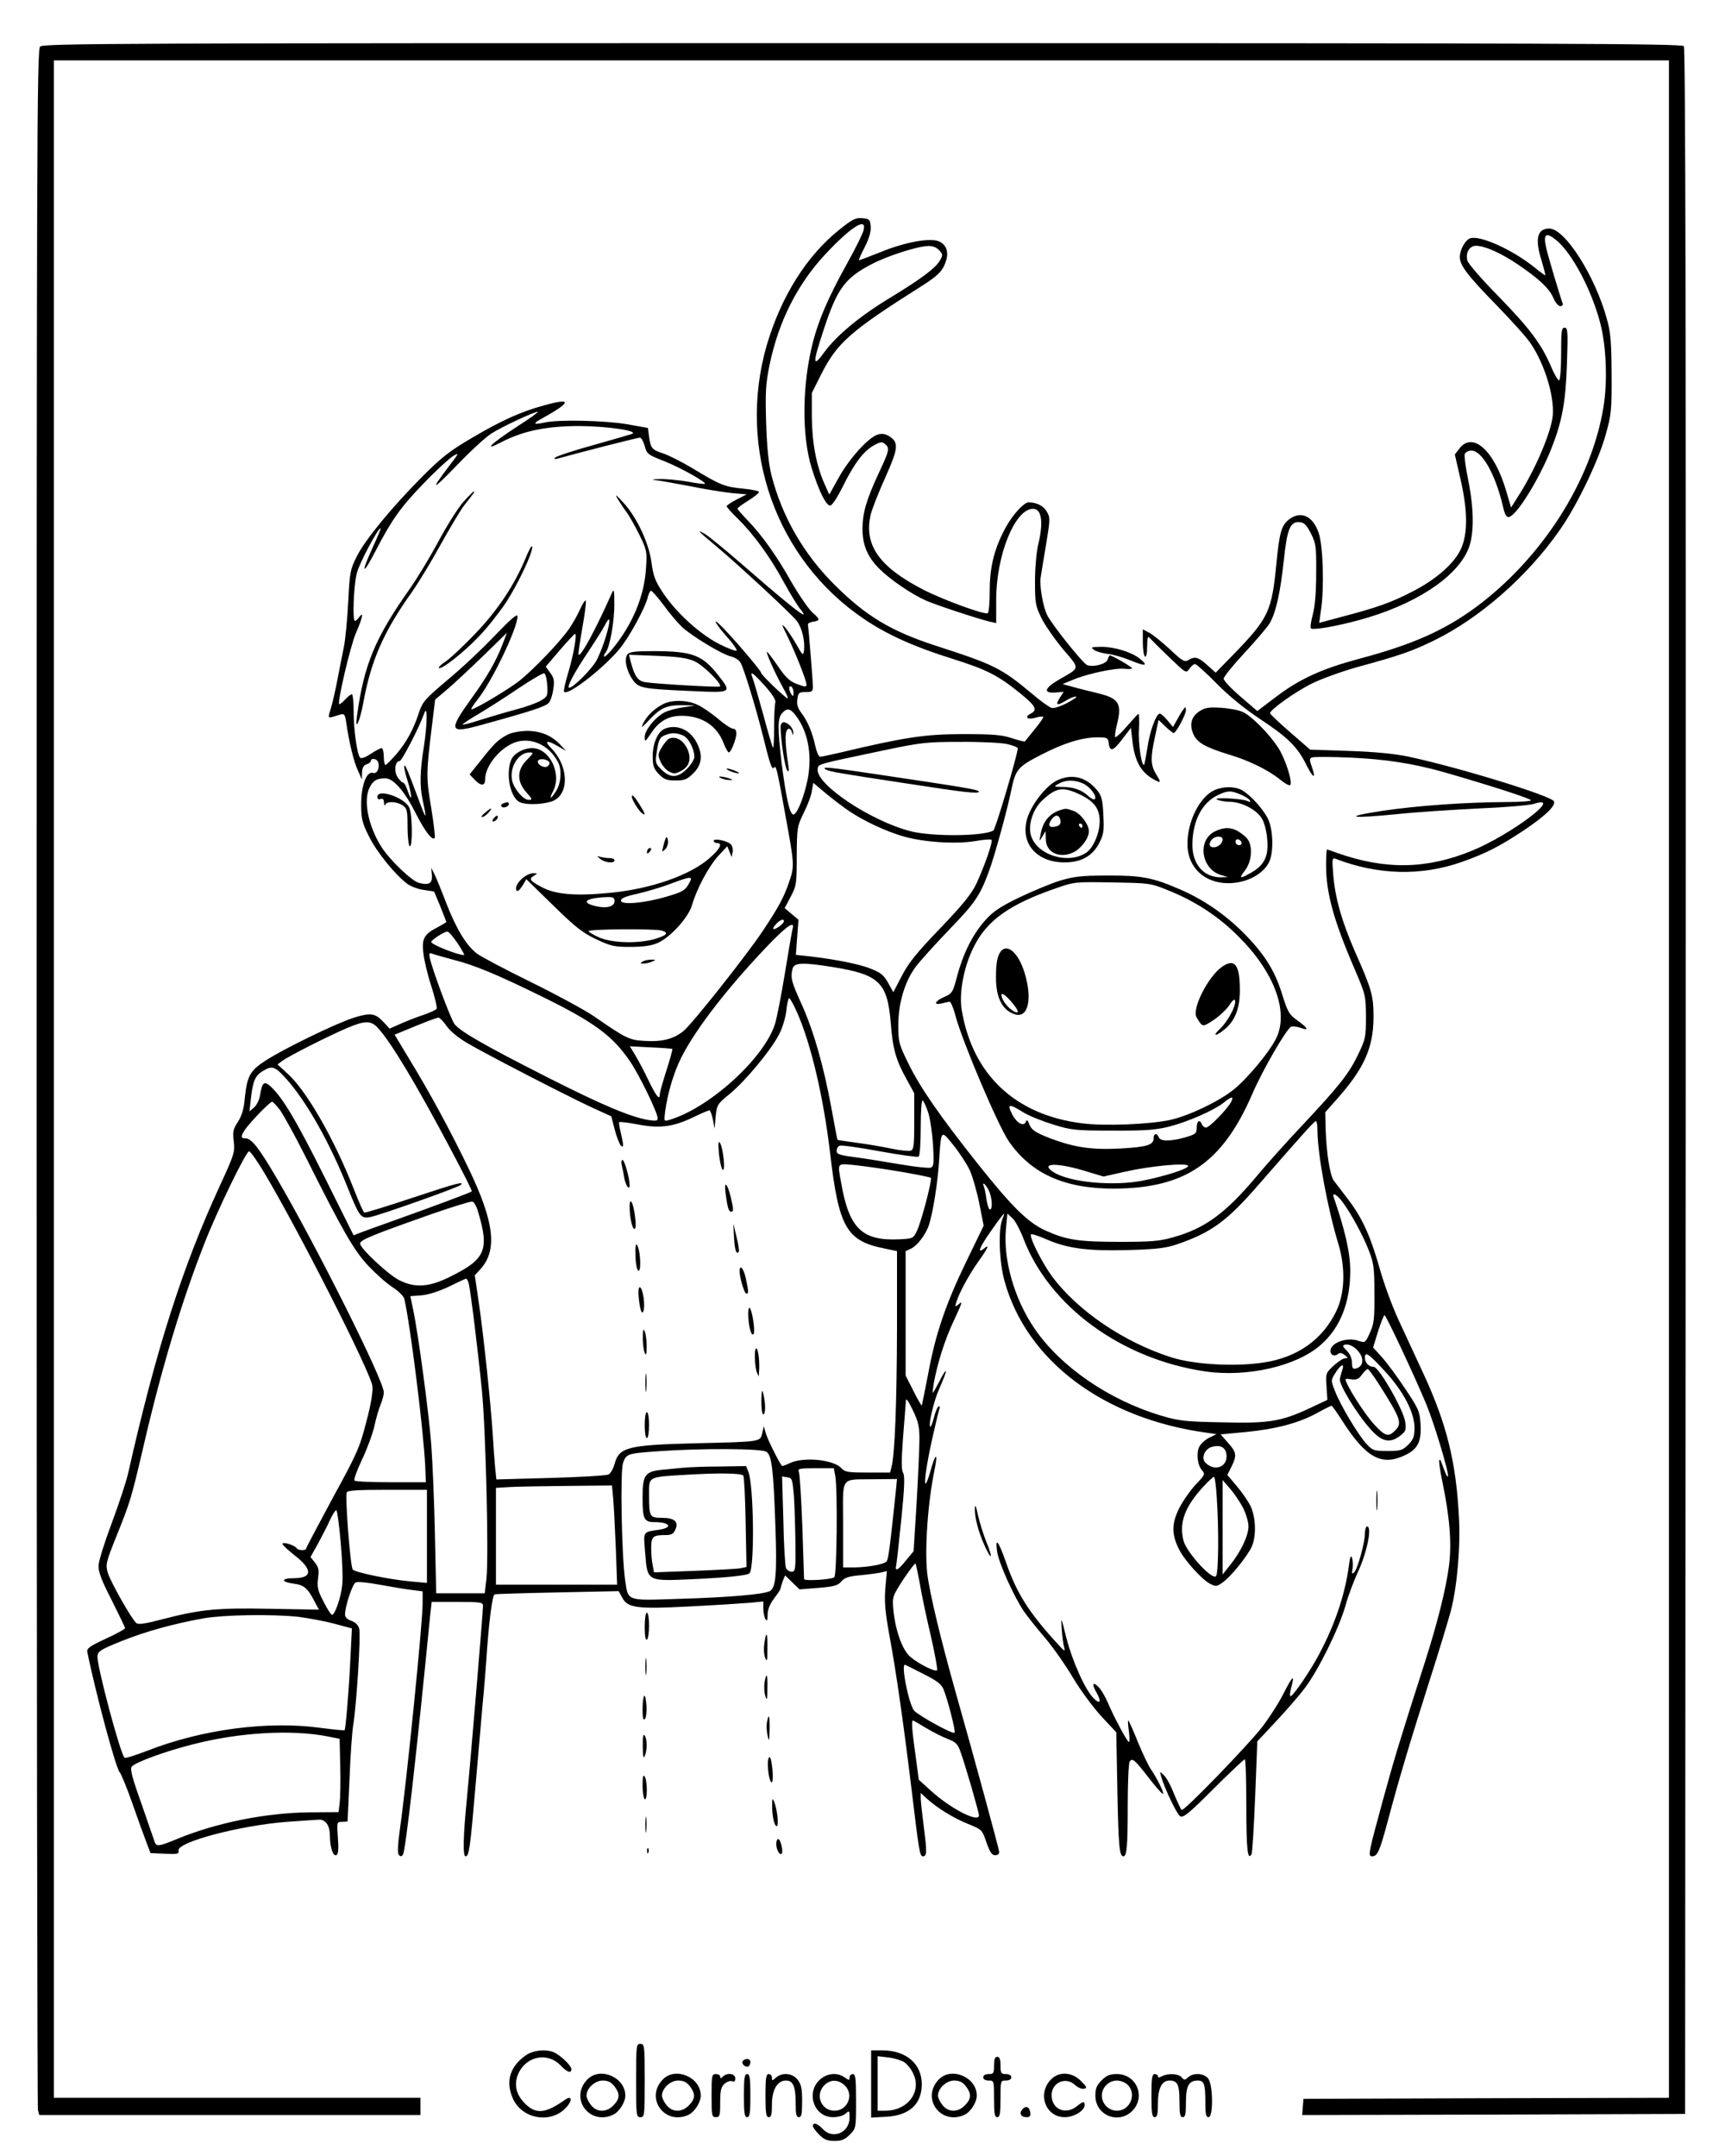
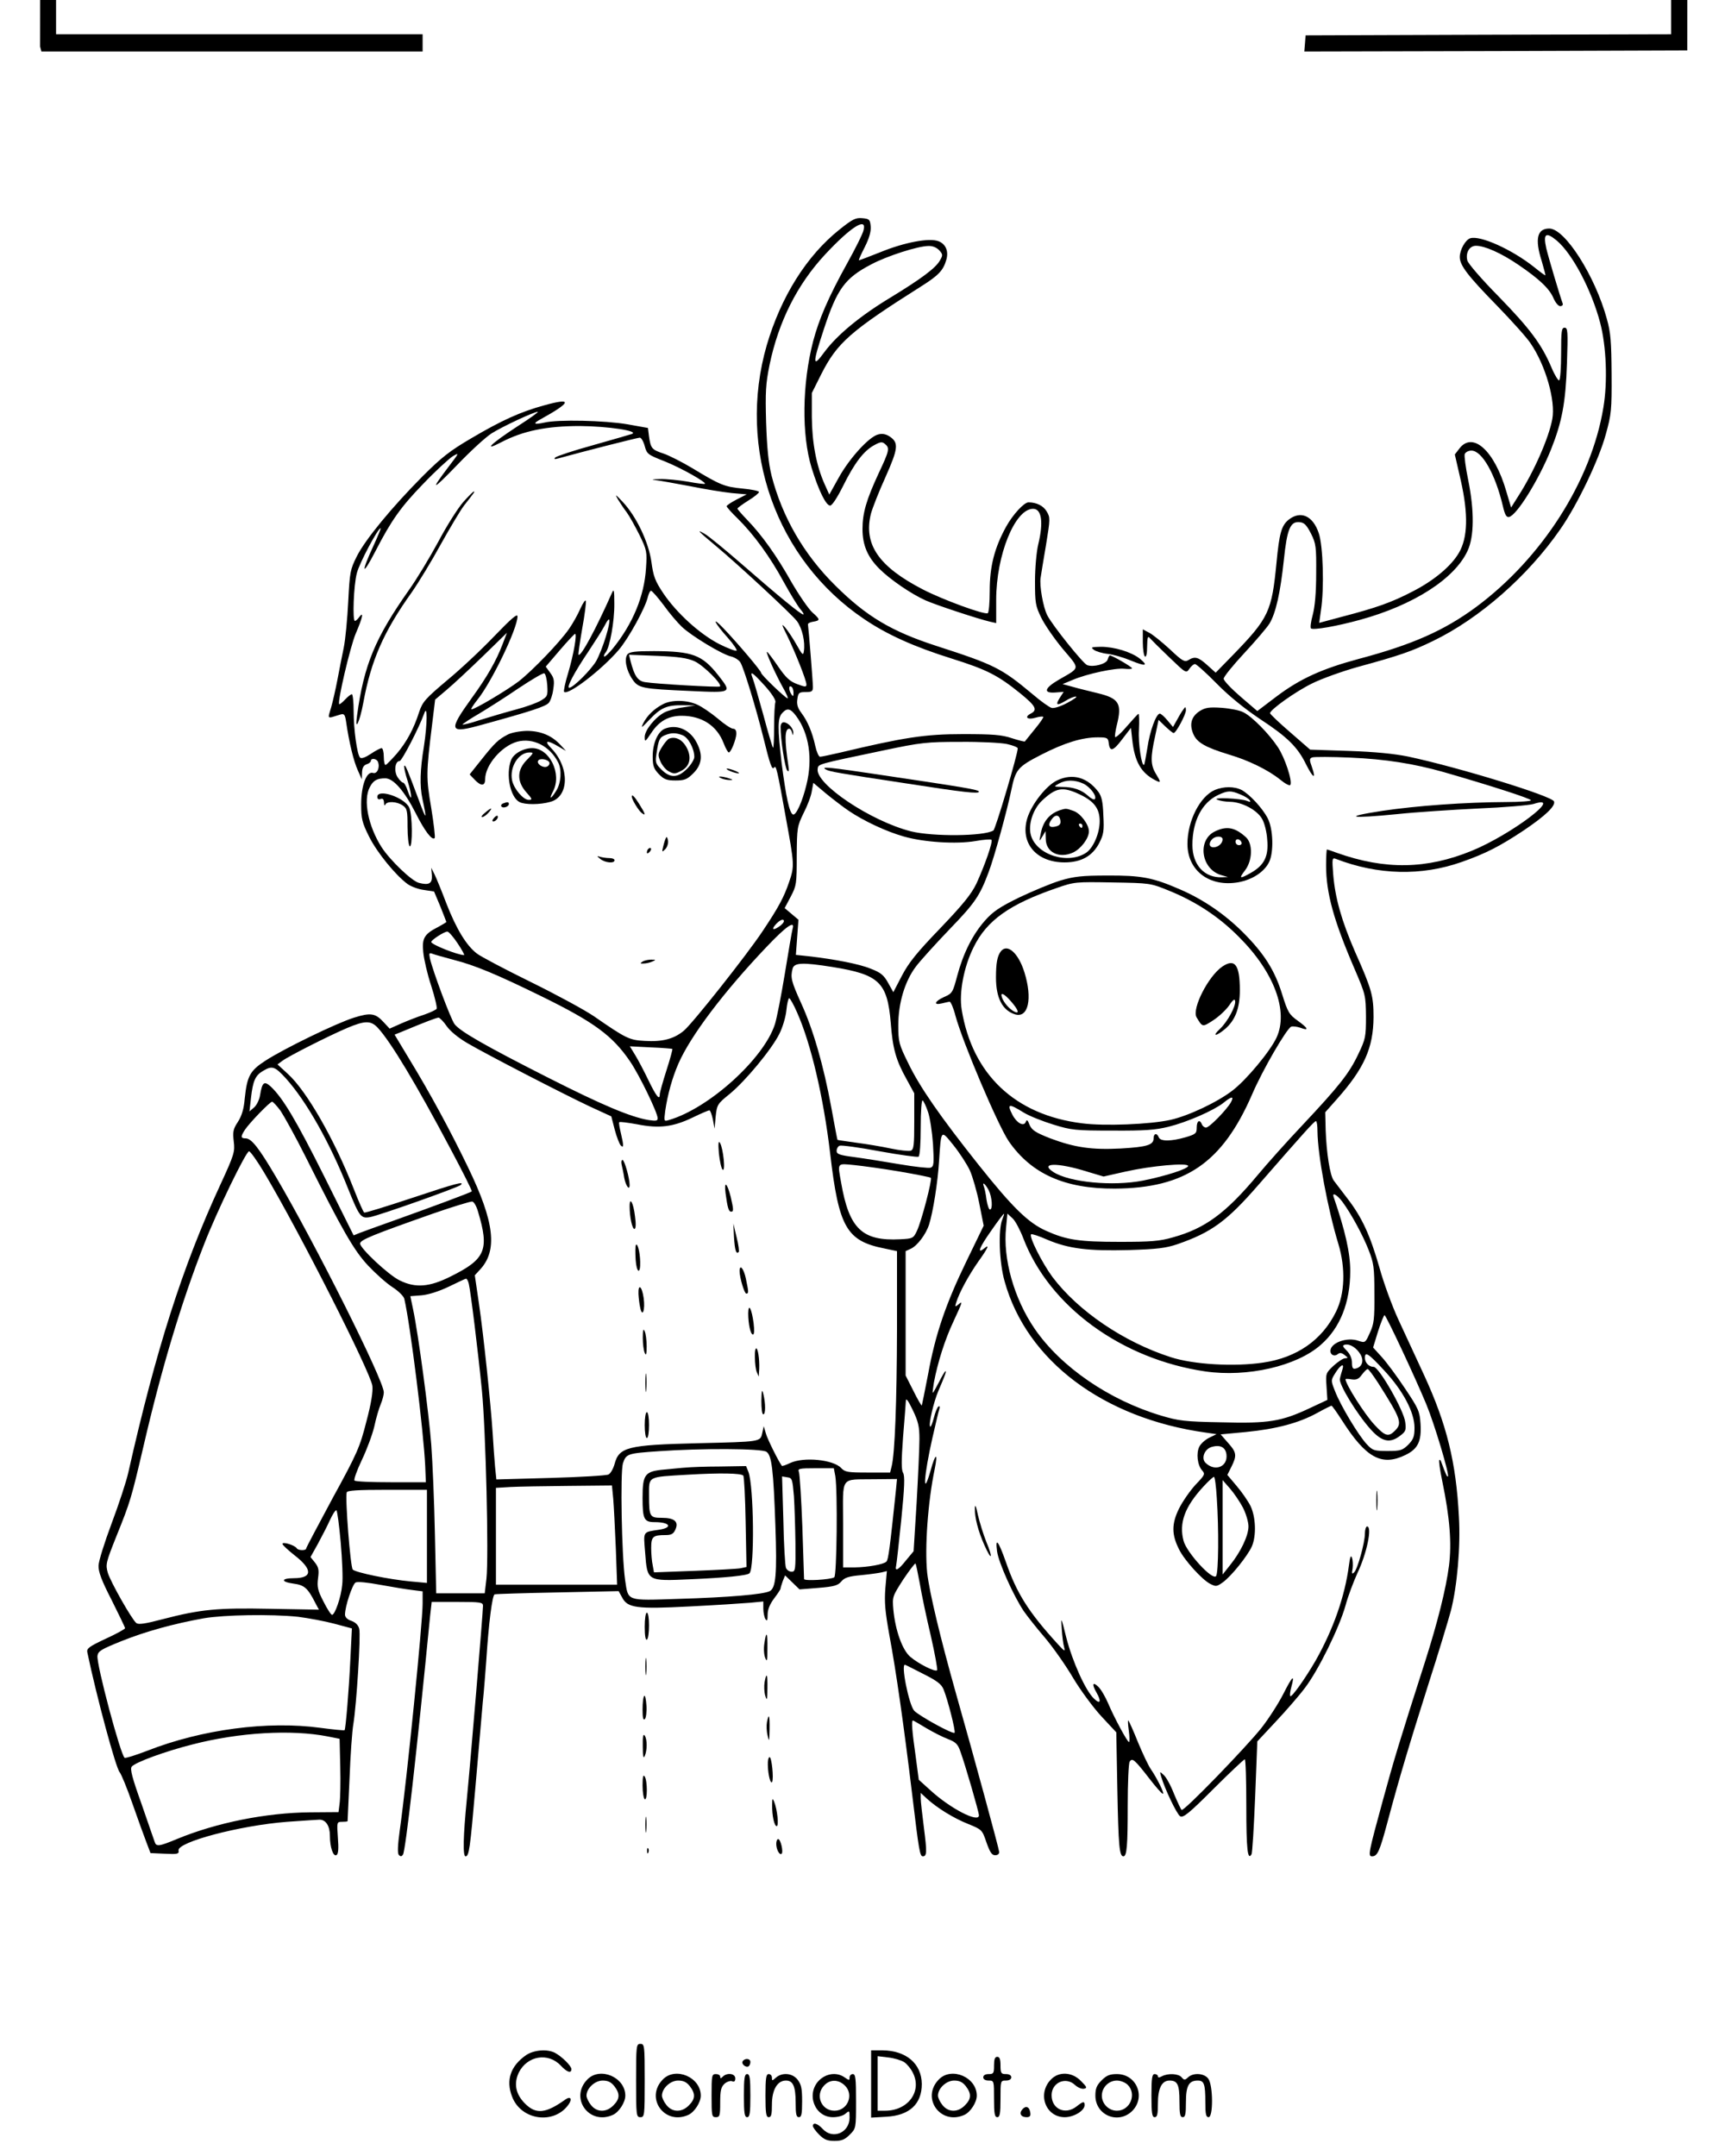
<svg xmlns="http://www.w3.org/2000/svg" version="1.0" width="800pt" height="1000pt" viewBox="0 0 800 1000" preserveAspectRatio="xMidYMid meet">
  <g transform="translate(0,1000) scale(0.1,-0.1)" fill="#000000" stroke="none">
-     <path d="M186 9784 c-15 -14 -16 -462 -16 -4782 0 -2622 3 -4777 6 -4789 l6 -23 884 0 884 0 0 40 0 40 -850 0 -850 0 0 4725 0 4725 3745 0 3745 0 0 -4725 0 -4725 -847 -2 -848 -3 -3 -38 -3 -37 888 2 888 3 3 4789 c1 3532 -1 4792 -9 4802 -10 12 -628 14 -3810 14 -3439 0 -3799 -1 -3813 -16z" />
+     <path d="M186 9784 l6 -23 884 0 884 0 0 40 0 40 -850 0 -850 0 0 4725 0 4725 3745 0 3745 0 0 -4725 0 -4725 -847 -2 -848 -3 -3 -38 -3 -37 888 2 888 3 3 4789 c1 3532 -1 4792 -9 4802 -10 12 -628 14 -3810 14 -3439 0 -3799 -1 -3813 -16z" />
    <path d="M3893 8935 c-152 -121 -271 -311 -337 -536 -139 -481 43 -995 451 -1270 106 -72 232 -129 408 -184 162 -51 213 -77 318 -162 71 -58 80 -76 47 -93 -31 -16 -15 -30 22 -19 17 5 34 7 36 4 3 -2 -15 -28 -39 -57 -24 -29 -44 -55 -46 -57 -1 -2 -29 5 -60 15 -48 16 -88 19 -228 19 -175 0 -272 -15 -570 -86 -44 -10 -85 -19 -92 -19 -6 0 -16 23 -22 50 -14 64 -36 116 -65 154 -17 23 -22 40 -18 64 4 29 8 32 38 32 29 0 34 3 34 24 0 24 -20 272 -23 290 -1 4 9 10 22 12 36 6 36 10 -1 43 -18 16 -62 80 -98 142 -68 121 -137 218 -206 289 -24 25 -44 48 -44 51 0 3 23 20 50 37 28 17 50 35 50 40 0 5 -34 12 -77 16 -82 8 -103 16 -233 95 -47 28 -106 58 -132 67 -55 18 -60 24 -68 79 l-5 40 -95 17 c-105 18 -323 23 -385 8 -51 -11 -56 -5 -15 17 141 78 146 100 14 63 -110 -30 -198 -70 -337 -152 -101 -59 -140 -90 -227 -177 -142 -143 -265 -292 -305 -371 -31 -62 -33 -73 -40 -210 -4 -80 -13 -176 -21 -215 -8 -38 -21 -105 -29 -147 -8 -42 -21 -100 -29 -128 -17 -58 -22 -54 43 -34 17 5 21 0 26 -33 14 -98 36 -186 54 -225 l19 -43 1 32 c1 22 7 33 21 38 11 3 20 11 20 16 0 14 27 11 33 -5 10 -26 -4 -57 -23 -51 -30 9 -55 -57 -55 -146 0 -66 4 -84 37 -150 37 -74 123 -179 179 -220 16 -11 50 -24 76 -27 l46 -7 29 -69 c15 -38 28 -71 28 -72 0 -2 -17 -12 -37 -23 -65 -33 -77 -52 -70 -118 3 -32 19 -102 37 -156 17 -53 28 -101 25 -106 -3 -5 -29 -17 -57 -27 -29 -9 -77 -28 -107 -41 l-54 -24 -27 29 c-39 43 -61 46 -138 22 -83 -26 -325 -144 -410 -199 -73 -47 -86 -72 -97 -176 -4 -49 -14 -81 -32 -109 -22 -33 -24 -46 -19 -90 6 -48 3 -60 -64 -205 -174 -377 -296 -759 -425 -1331 -9 -41 -44 -147 -77 -235 -33 -88 -61 -177 -61 -197 -1 -28 14 -69 61 -160 34 -68 62 -126 62 -130 0 -4 -40 -26 -90 -49 -77 -36 -89 -45 -85 -63 43 -206 132 -536 150 -556 7 -8 34 -73 59 -145 25 -71 54 -152 65 -180 l19 -50 67 -3 c59 -3 66 -1 63 15 -7 39 284 116 503 133 74 5 142 10 151 10 29 0 48 -29 48 -75 0 -54 16 -99 31 -89 8 5 10 31 6 80 -5 73 -5 74 19 74 13 0 25 1 26 3 0 1 4 90 9 197 4 107 12 222 18 255 14 86 35 410 27 440 -4 17 -17 30 -36 37 -19 6 -30 17 -30 29 0 38 34 140 49 149 10 5 57 0 116 -11 55 -10 121 -21 148 -24 l47 -6 0 -57 c0 -89 -73 -818 -106 -1051 -10 -73 -11 -108 -4 -115 8 -8 13 -7 19 2 12 20 63 466 126 1110 l7 62 119 0 c108 0 119 -2 119 -18 0 -30 -59 -735 -75 -897 -17 -172 -19 -265 -6 -265 16 0 21 31 46 323 14 161 29 337 34 392 6 55 12 141 16 190 11 175 28 307 39 310 6 2 138 6 293 9 l282 6 16 -29 c25 -49 66 -55 315 -42 118 6 243 14 278 17 l62 6 0 -33 c0 -19 5 -41 10 -49 7 -11 10 -6 10 21 0 24 10 48 30 75 16 21 30 42 30 46 0 4 5 19 10 34 l11 27 33 -32 34 -33 87 7 c73 6 91 11 107 30 15 18 35 24 91 29 40 4 83 10 96 13 l24 6 -7 -80 c-5 -64 -1 -108 18 -214 32 -171 67 -417 106 -739 32 -267 36 -290 50 -290 19 0 19 21 5 131 -8 62 -15 124 -15 138 l0 25 28 -26 c47 -43 124 -91 192 -118 64 -26 65 -27 85 -86 16 -45 25 -59 40 -59 12 0 19 6 19 15 -1 15 -118 445 -199 730 -75 266 -124 472 -135 564 -12 116 3 330 35 483 16 78 3 74 -19 -7 -39 -137 -32 -26 9 154 14 60 27 118 31 129 4 12 2 17 -4 13 -5 -3 -15 -27 -21 -52 -7 -26 -14 -44 -17 -41 -9 8 16 115 38 166 30 70 38 91 33 91 -3 0 -16 -22 -30 -50 -14 -27 -27 -50 -29 -50 -2 0 1 21 5 47 18 95 51 199 90 282 44 95 45 99 23 80 -15 -12 -16 -11 -9 11 14 45 57 124 101 187 46 64 55 85 29 63 -36 -29 -23 4 30 79 31 45 58 81 61 81 2 0 -2 -12 -8 -27 -19 -47 -14 -199 11 -286 102 -368 458 -636 935 -702 l48 -7 -33 -16 c-19 -9 -40 -28 -47 -42 -15 -30 -9 -86 13 -110 15 -17 13 -21 -30 -66 -25 -27 -60 -77 -77 -111 -35 -71 -35 -121 1 -191 25 -50 106 -139 143 -158 27 -14 31 -13 58 6 40 28 117 125 136 168 21 50 18 134 -6 186 -12 24 -41 66 -65 94 l-43 51 19 38 c26 52 24 67 -16 111 l-34 39 117 11 c142 14 246 42 330 88 34 19 65 34 67 34 3 0 25 -31 50 -70 110 -172 183 -212 292 -159 59 28 76 64 71 145 -4 58 -9 70 -72 164 -37 56 -86 122 -108 146 l-40 44 23 75 c13 41 27 75 30 75 7 0 141 -286 194 -414 37 -89 108 -326 100 -334 -4 -4 -10 10 -31 67 -2 8 -7 12 -9 9 -3 -3 3 -47 14 -99 35 -170 44 -287 31 -391 -14 -108 -53 -263 -111 -445 -119 -371 -144 -454 -194 -637 -68 -249 -72 -266 -52 -266 25 0 35 22 71 156 56 210 102 363 191 644 47 146 93 299 104 340 29 114 45 297 37 434 -13 255 -57 431 -162 659 -36 78 -90 194 -119 257 -29 63 -69 172 -88 242 -43 149 -80 231 -148 319 -27 35 -56 73 -64 84 -17 25 -33 124 -37 233 l-2 83 55 62 c126 142 168 237 169 379 0 99 -8 129 -86 304 -62 143 -92 248 -101 358 -6 75 -5 79 13 72 195 -75 396 -80 583 -14 111 39 177 73 287 146 101 68 149 114 141 135 -10 25 -442 158 -677 208 -64 13 -154 22 -274 26 l-180 6 -93 81 c-51 44 -93 84 -93 88 0 16 119 101 195 138 44 22 139 56 210 76 198 54 252 73 351 121 215 104 440 301 590 518 79 113 179 322 211 440 26 93 28 113 27 280 -1 149 -4 193 -22 256 -54 198 -194 419 -267 419 -56 0 -68 -48 -35 -151 10 -35 18 -64 17 -66 -2 -1 -25 16 -52 38 -103 82 -250 148 -296 134 -23 -7 -49 -54 -49 -87 0 -38 35 -85 169 -222 70 -72 142 -152 159 -178 70 -102 117 -267 101 -352 -16 -87 -85 -244 -157 -356 l-34 -54 -22 74 c-55 191 -157 282 -219 198 l-20 -26 28 -122 c35 -156 32 -264 -9 -334 -36 -62 -116 -129 -216 -180 -96 -50 -167 -75 -324 -116 l-108 -29 8 57 c16 103 10 301 -10 359 -27 81 -84 106 -139 63 -34 -27 -44 -63 -57 -200 -22 -226 -35 -256 -202 -428 l-80 -82 -39 35 c-42 38 -58 42 -88 23 -17 -10 -28 -4 -85 50 -37 34 -80 69 -96 77 l-30 16 0 -60 c0 -33 5 -63 10 -66 6 -4 10 14 10 47 1 43 3 50 13 38 7 -8 47 -48 90 -89 77 -74 78 -75 93 -53 8 12 20 22 26 22 6 0 52 -41 101 -91 58 -59 129 -116 202 -165 125 -82 173 -129 212 -209 32 -64 48 -73 28 -15 -13 36 -13 42 1 47 9 3 89 3 177 -1 162 -7 294 -28 432 -67 212 -61 405 -123 405 -131 0 -4 -51 -8 -112 -8 -195 -1 -417 -17 -578 -41 -189 -29 -149 -37 70 -15 85 9 254 20 375 26 121 5 237 15 257 21 148 48 -103 -142 -286 -217 -210 -86 -402 -89 -625 -10 -24 9 -45 16 -47 16 -2 0 -4 -33 -4 -74 0 -128 35 -255 132 -480 51 -119 52 -123 53 -221 0 -94 -2 -104 -36 -175 -42 -89 -90 -149 -260 -330 -70 -74 -163 -178 -207 -231 -148 -177 -244 -247 -392 -288 -62 -18 -103 -21 -247 -21 -190 0 -247 9 -341 51 -83 37 -156 108 -315 308 -177 223 -271 358 -325 470 -43 87 -46 99 -46 175 0 103 30 204 81 272 20 27 90 104 155 172 120 124 142 157 183 267 26 68 86 287 105 380 20 96 29 108 138 164 109 56 191 81 263 81 44 0 48 -2 51 -27 5 -42 21 -37 63 19 l40 52 6 -55 c11 -102 41 -154 107 -188 27 -14 27 -10 2 31 -24 40 -25 75 -3 173 l16 76 32 -31 c17 -16 34 -30 38 -30 11 0 57 86 57 106 -1 17 -2 18 -13 2 -7 -9 -20 -31 -29 -48 l-18 -32 -26 31 c-14 17 -30 31 -35 31 -17 0 -47 -82 -58 -160 -7 -41 -13 -76 -15 -77 -11 -11 -28 98 -24 161 2 42 1 76 -2 75 -3 0 -27 -27 -55 -59 -27 -32 -52 -54 -54 -48 -1 5 2 29 8 53 26 102 11 126 -89 150 -36 9 -87 21 -114 29 l-48 13 48 20 c66 28 197 56 239 51 19 -2 35 -1 35 2 0 7 -92 60 -103 60 -2 0 -7 -8 -10 -19 -5 -20 -65 -37 -95 -26 -19 7 -161 184 -185 231 -19 36 -37 138 -31 174 2 14 13 82 25 152 20 122 20 128 3 156 -15 26 -47 42 -84 42 -21 0 -73 -57 -104 -113 -54 -98 -76 -184 -76 -297 0 -55 -4 -101 -9 -104 -14 -9 -208 62 -301 110 -205 106 -276 209 -241 351 7 26 37 103 68 171 59 133 62 159 18 188 -17 11 -34 14 -52 9 -42 -10 -133 -110 -183 -200 l-44 -79 -22 49 c-38 85 -58 191 -59 311 l0 111 44 88 c74 146 136 200 465 408 79 50 101 73 115 123 11 39 -3 72 -36 85 -43 17 -159 -5 -271 -51 -53 -21 -97 -38 -99 -37 -1 2 11 29 28 62 20 40 29 71 27 95 -3 32 -6 35 -39 38 -31 3 -46 -5 -106 -53z m112 -2 c-3 -16 -38 -86 -77 -156 -87 -157 -130 -258 -157 -360 -51 -197 -54 -434 -7 -587 33 -107 67 -175 86 -175 9 0 33 37 60 91 53 107 96 163 144 189 29 16 37 17 50 6 23 -19 21 -30 -29 -136 -57 -123 -75 -184 -75 -259 0 -75 24 -130 78 -184 50 -50 148 -117 215 -147 50 -22 244 -86 300 -99 l27 -6 0 108 c0 207 87 422 171 422 40 0 49 -62 24 -165 -8 -33 -15 -109 -15 -170 0 -101 2 -115 29 -170 16 -33 61 -98 100 -145 81 -96 83 -84 -19 -143 -67 -39 -73 -63 -16 -59 l39 3 -17 -26 c-23 -36 -15 -40 25 -16 19 12 41 21 49 20 8 0 -10 -13 -40 -29 -32 -17 -63 -27 -74 -23 -10 3 -50 31 -87 63 -146 122 -177 137 -449 225 -206 67 -322 136 -466 279 -147 145 -247 320 -296 511 -14 57 -21 127 -25 245 -4 142 -2 179 16 268 42 201 128 372 257 511 120 129 195 176 179 114z m3215 -49 c73 -62 161 -229 201 -381 29 -110 35 -275 15 -393 -56 -341 -285 -699 -591 -926 -148 -109 -295 -174 -543 -240 -171 -46 -273 -92 -384 -176 l-87 -66 -78 67 c-43 37 -78 74 -78 83 0 9 43 62 95 118 52 56 105 118 117 137 30 49 51 145 67 295 15 145 30 181 74 176 21 -2 32 -14 52 -53 23 -46 25 -61 24 -185 0 -90 -6 -154 -16 -192 -9 -32 -12 -60 -8 -63 13 -8 118 10 227 40 248 68 439 190 499 320 31 66 32 185 3 329 -12 58 -19 112 -16 120 4 9 17 16 31 16 49 0 111 -109 146 -258 9 -39 16 -52 28 -50 36 7 138 172 195 313 51 128 68 217 74 398 5 151 4 167 -11 167 -14 0 -16 -15 -16 -119 0 -66 -4 -122 -9 -125 -4 -3 -21 24 -36 60 -46 108 -100 180 -245 329 -77 78 -142 153 -145 167 -9 36 10 68 40 68 41 0 117 -34 195 -87 99 -67 147 -113 165 -157 9 -20 22 -36 31 -36 9 0 14 6 11 13 -13 35 -67 217 -76 256 -15 68 -2 77 49 35z m-2864 -45 c17 -19 17 -23 3 -47 -19 -35 -88 -86 -229 -172 -141 -85 -247 -173 -306 -252 -56 -77 -57 -58 -4 103 62 189 98 239 221 303 71 38 216 85 265 85 19 1 38 -7 50 -20z m-1957 -817 c-124 -81 -162 -119 -74 -73 102 53 210 75 365 75 129 -1 277 -23 240 -37 -8 -3 -89 -26 -180 -52 -91 -25 -169 -51 -175 -57 -7 -8 -3 -9 15 -4 115 32 367 96 377 96 7 0 17 -17 23 -39 10 -37 14 -40 93 -71 75 -30 194 -97 186 -104 -2 -2 -38 2 -79 10 -41 7 -100 13 -130 12 -36 -1 -43 -2 -20 -5 19 -2 91 -15 160 -28 68 -14 156 -28 194 -32 l69 -6 -47 -24 c-25 -13 -46 -27 -46 -31 0 -4 23 -30 51 -57 75 -74 150 -177 214 -295 32 -58 67 -115 78 -127 11 -13 17 -23 12 -23 -11 0 -112 83 -282 231 -78 68 -157 133 -175 143 -40 23 -32 14 47 -52 106 -88 357 -321 381 -353 24 -32 39 -96 32 -140 -3 -21 -7 -17 -34 31 -17 30 -41 66 -53 80 -18 20 -16 13 9 -37 39 -80 90 -209 90 -228 0 -12 -6 -12 -43 2 -33 12 -52 29 -87 80 -24 35 -48 67 -52 69 -11 7 36 -98 73 -165 17 -29 26 -52 21 -50 -15 6 -122 109 -122 118 0 9 -102 130 -174 206 -60 63 -43 26 20 -44 25 -28 43 -55 40 -59 -4 -3 -41 11 -81 31 -91 47 -197 144 -258 234 -39 58 -47 80 -56 147 -13 92 -70 211 -133 278 -33 35 -37 38 -23 13 10 -16 28 -44 42 -62 13 -18 39 -65 59 -105 34 -70 35 -77 30 -153 -8 -130 -61 -258 -154 -373 -19 -23 -37 -40 -40 -37 -3 2 0 11 7 19 19 23 41 145 40 226 0 63 -2 71 -11 50 -74 -167 -144 -297 -155 -287 -2 2 6 57 17 121 12 65 19 123 17 129 -2 7 -13 -9 -25 -35 -11 -26 -35 -69 -53 -95 -44 -63 -167 -191 -233 -243 -54 -41 -203 -130 -219 -130 -5 0 7 19 26 43 66 81 187 332 187 388 0 15 -29 -10 -107 -91 -58 -61 -157 -154 -219 -205 -102 -86 -114 -100 -130 -147 -25 -79 -59 -141 -105 -195 -23 -26 -46 -49 -50 -51 -5 -2 -9 15 -9 37 0 23 -5 41 -10 41 -6 0 -29 -12 -51 -27 -24 -16 -43 -23 -49 -17 -14 14 -30 130 -30 217 0 42 -4 77 -8 77 -5 0 -19 -11 -32 -25 -13 -14 -25 -23 -27 -21 -9 9 51 267 77 328 32 74 38 105 16 76 -7 -10 -16 -18 -20 -18 -12 0 -6 166 9 222 12 47 98 208 110 208 3 0 -12 -35 -31 -77 -62 -133 -56 -152 8 -28 72 140 117 204 220 310 58 61 121 118 138 129 31 18 30 16 -19 -48 -88 -116 -78 -114 38 6 61 64 134 131 161 148 49 31 196 100 214 100 6 0 -37 -31 -95 -68z m679 -829 c27 -38 65 -82 84 -100 42 -41 189 -130 229 -138 16 -4 36 -16 43 -28 15 -24 72 -210 106 -347 31 -127 41 -154 50 -140 9 14 15 -12 54 -230 40 -219 41 -227 16 -300 -24 -71 -49 -118 -124 -230 -74 -111 -324 -427 -365 -461 -46 -38 -99 -52 -181 -47 -71 4 -85 10 -235 114 -44 30 -177 102 -295 160 -118 58 -230 117 -248 131 -49 37 -96 115 -142 233 -22 58 -47 119 -55 135 l-15 30 3 -35 c2 -38 -13 -47 -60 -35 -33 8 -134 105 -173 165 -62 97 -87 219 -55 279 16 31 33 41 72 41 38 0 90 -61 141 -162 42 -83 76 -128 88 -115 3 3 -4 65 -16 139 -24 140 -24 162 4 388 l14 115 53 45 c30 25 105 95 167 155 l113 110 -21 -55 c-29 -76 -72 -151 -141 -246 -113 -157 -108 -169 52 -124 222 61 289 83 304 100 8 9 18 38 21 64 6 39 3 52 -14 75 l-21 29 65 76 c36 42 68 76 71 76 10 0 -7 -97 -32 -181 -14 -45 -22 -85 -19 -88 18 -18 173 101 253 194 45 52 125 197 136 248 4 15 10 27 14 27 5 0 31 -30 59 -67z m-268 -145 c-12 -40 -32 -91 -45 -114 -25 -42 -107 -124 -125 -124 -14 0 22 69 90 170 31 47 65 100 74 118 27 53 30 30 6 -50z m-272 -226 c3 -49 1 -53 -29 -71 -18 -11 -68 -29 -113 -41 -45 -12 -120 -34 -168 -49 -48 -16 -86 -25 -83 -21 3 4 37 27 77 50 40 24 122 76 182 117 60 40 114 72 120 70 6 -2 12 -27 14 -55z m1011 -5 c32 -36 50 -65 47 -74 -3 -8 -6 -60 -6 -115 0 -56 -2 -99 -5 -96 -3 3 -23 70 -44 149 -22 79 -44 157 -50 172 -15 39 -4 32 58 -36z m131 -30 c0 -18 -2 -19 -10 -7 -13 20 -13 43 0 35 6 -3 10 -16 10 -28z m-1714 -249 c-18 -109 -20 -182 -7 -243 22 -102 19 -103 -17 -5 -55 147 -62 163 -67 158 -3 -3 4 -35 16 -72 21 -69 21 -106 -1 -42 -6 20 -16 36 -21 36 -4 0 -16 11 -25 25 -18 27 -12 75 9 75 11 0 92 158 114 220 16 48 15 -47 -1 -152z m1727 140 c59 -80 77 -197 47 -318 -19 -79 -48 -142 -62 -138 -17 6 -33 83 -53 238 -19 162 -19 209 2 232 23 26 39 23 66 -14z m977 -129 c27 -6 50 -15 50 -20 0 -27 -103 -375 -113 -381 -44 -27 -280 -29 -382 -4 -186 47 -443 219 -433 289 3 24 -6 21 308 87 171 36 198 39 352 39 92 1 190 -4 218 -10z m-735 -309 c69 -47 175 -97 257 -120 94 -27 244 -36 332 -21 38 7 71 9 74 6 8 -8 -31 -119 -70 -204 -24 -49 -61 -95 -167 -206 -108 -112 -146 -159 -178 -220 l-40 -77 -24 43 c-20 36 -34 48 -81 66 -53 22 -168 44 -290 58 l-57 6 6 82 6 81 -32 27 -32 27 28 53 c27 51 28 61 28 189 1 131 2 137 32 199 18 35 35 80 38 102 l7 38 58 -49 c33 -27 80 -63 105 -80z m-314 -532 c-34 -26 -48 -22 -21 7 12 13 27 22 33 18 6 -4 1 -14 -12 -25z m55 -15 c-3 -10 -19 -103 -36 -208 -17 -104 -38 -210 -46 -235 -51 -160 -306 -391 -492 -445 -23 -7 -23 -6 -17 42 11 76 33 155 61 219 56 129 211 334 409 542 91 96 133 125 121 85z m-1554 -68 c20 -30 34 -55 30 -55 -31 1 -152 49 -152 61 0 9 61 49 75 48 6 0 27 -24 47 -54z m-18 -77 c98 -25 199 -67 405 -168 247 -121 332 -184 413 -303 43 -63 128 -238 128 -264 0 -12 -8 -13 -42 -8 -84 14 -216 70 -463 195 -300 152 -412 217 -437 250 -18 24 -101 247 -114 304 -5 25 -4 28 12 22 10 -4 54 -16 98 -28z m1756 -33 c218 -35 255 -71 271 -259 9 -120 24 -173 73 -261 l36 -66 0 -130 c0 -110 -2 -131 -16 -136 -9 -3 -51 1 -93 10 -42 9 -114 21 -161 27 -47 7 -86 12 -86 13 -1 1 -14 69 -29 152 -36 195 -84 361 -140 483 -45 100 -50 118 -39 160 8 27 46 29 184 7z m-163 -212 c64 -144 122 -391 153 -653 40 -344 76 -406 253 -441 l57 -12 0 -361 c-1 -344 -10 -579 -25 -638 l-7 -28 -104 0 c-92 0 -105 2 -123 21 -36 39 -174 53 -237 23 -19 -9 -36 -15 -38 -13 -16 22 -67 124 -74 150 l-10 34 -7 -32 c-9 -41 -6 -40 -300 -47 -326 -8 -364 -18 -385 -97 -6 -21 -18 -43 -28 -48 -9 -5 -130 -12 -268 -16 l-252 -7 -6 58 c-3 33 -8 102 -11 154 -9 139 -42 455 -64 605 l-19 130 23 25 c84 89 69 221 -55 477 -81 168 -175 342 -272 501 l-68 113 32 13 c110 46 163 66 172 66 6 -1 23 -18 38 -40 16 -23 54 -54 95 -78 92 -54 445 -236 568 -294 l100 -46 16 -62 c9 -34 22 -67 28 -73 14 -14 14 0 0 59 -6 25 -10 47 -7 49 2 3 40 -2 84 -10 101 -20 165 -12 255 31 39 19 74 34 79 34 4 0 11 -19 16 -42 l8 -43 5 56 c6 55 8 59 65 105 73 60 194 206 230 278 15 29 30 79 33 110 3 31 9 56 13 56 4 0 21 -30 37 -67z m-1945 -70 c60 -65 177 -259 338 -563 56 -105 100 -193 98 -196 -5 -5 -179 -70 -358 -134 -74 -26 -147 -53 -163 -59 l-27 -11 -136 273 c-131 262 -192 364 -248 417 -31 28 -40 21 -50 -40 -3 -20 -15 -45 -27 -56 l-22 -19 7 63 c9 79 20 104 56 125 42 25 54 22 106 -35 95 -106 203 -296 289 -513 52 -129 59 -138 102 -130 40 7 410 138 420 149 18 18 -21 8 -222 -59 -121 -40 -223 -72 -226 -69 -4 2 -26 52 -49 111 -90 230 -218 453 -305 532 l-48 44 23 17 c28 21 211 114 300 152 83 35 110 35 142 1z m1366 -98 c2 -2 -10 -46 -27 -99 -17 -53 -31 -103 -31 -111 0 -31 -16 -11 -52 63 -20 42 -48 95 -62 118 l-25 41 97 -5 c53 -2 98 -6 100 -7z m1186 -293 c9 -26 19 -93 23 -149 5 -90 4 -103 -11 -109 -9 -3 -74 4 -144 16 -70 12 -164 27 -209 33 -70 9 -83 14 -83 29 0 10 6 21 14 24 8 3 91 -8 186 -26 94 -17 175 -28 180 -25 6 4 10 63 10 136 0 75 4 128 9 125 5 -4 16 -27 25 -54z m-3003 6 c16 -24 69 -119 116 -213 173 -346 224 -434 290 -505 35 -37 85 -82 113 -100 28 -18 52 -42 55 -54 28 -120 90 -618 97 -776 l3 -75 -162 0 c-89 0 -165 3 -169 8 -4 4 11 47 34 95 23 48 49 118 58 156 8 39 22 85 30 104 8 19 14 43 14 54 0 55 -318 690 -500 999 -80 136 -114 179 -141 179 -23 0 -24 8 -3 40 22 33 116 130 126 130 4 0 22 -19 39 -42z m4809 -95 c1 -109 47 -359 97 -523 34 -113 30 -231 -11 -314 -64 -131 -181 -213 -338 -236 -134 -20 -323 -9 -428 25 -218 70 -430 214 -549 372 -48 65 -110 188 -99 198 3 3 37 -8 75 -25 99 -42 190 -53 378 -48 131 4 172 9 225 27 159 55 230 107 376 275 211 242 259 296 267 296 4 0 7 -21 7 -47z m-1612 -182 c13 -29 33 -99 44 -155 l20 -101 -80 -165 c-96 -198 -144 -338 -178 -525 -15 -77 -28 -142 -29 -144 -2 -1 -20 29 -39 68 l-36 71 0 288 0 289 24 11 c30 14 70 66 85 113 18 57 40 194 46 293 10 150 8 147 67 74 28 -35 62 -87 76 -117z m-3271 -13 c163 -274 491 -922 500 -986 3 -26 -5 -80 -28 -166 -30 -118 -42 -146 -156 -354 -67 -125 -123 -230 -123 -234 0 -11 -38 -10 -44 1 -9 14 -66 32 -66 20 0 -5 25 -28 55 -52 86 -66 85 -107 -2 -107 -60 0 -62 -17 -3 -25 52 -7 67 -20 103 -91 l16 -30 -224 4 c-246 5 -323 -2 -500 -48 -83 -22 -113 -26 -123 -18 -22 19 -119 190 -132 233 -11 39 -9 47 40 170 65 161 69 176 125 415 83 359 176 670 282 940 59 152 194 430 208 430 6 0 39 -46 72 -102z m2946 8 c76 -13 141 -26 144 -29 7 -8 -44 -204 -65 -247 -16 -34 -20 -35 -77 -38 -176 -9 -237 48 -274 262 -17 95 -21 90 62 82 39 -4 134 -17 210 -30z m412 -86 c16 -32 20 -90 6 -90 -5 0 -12 21 -16 46 -3 26 -9 53 -12 60 -10 26 6 14 22 -16z m1639 -52 c41 -55 95 -154 123 -225 24 -61 27 -81 27 -203 1 -118 -2 -141 -21 -182 -21 -47 -22 -47 -53 -37 -52 19 -130 -9 -130 -47 0 -19 19 -27 34 -15 9 8 18 7 32 -4 17 -13 17 -14 2 -15 -9 0 -33 -16 -54 -35 -36 -34 -36 -36 -32 -96 l4 -62 -81 -38 c-132 -62 -190 -72 -410 -66 -170 3 -200 7 -280 31 -241 72 -464 225 -586 402 -96 140 -149 326 -133 472 l6 63 24 -22 c13 -12 35 -54 50 -93 120 -315 455 -560 844 -617 194 -28 423 24 535 123 90 78 137 197 137 343 0 83 -23 186 -77 343 -8 23 14 12 39 -20z m-4007 -48 c53 -177 35 -220 -126 -300 -99 -50 -164 -55 -237 -19 -51 24 -184 149 -184 171 0 17 57 40 338 139 92 32 174 57 182 56 8 -1 20 -22 27 -47z m-43 -334 c9 -37 43 -314 61 -496 18 -185 32 -769 21 -872 l-8 -68 -112 0 -113 0 -6 273 c-3 149 -11 337 -17 417 -11 146 -60 512 -84 626 l-13 62 52 4 c32 3 80 18 126 40 41 20 77 37 80 37 4 1 10 -10 13 -23z m4136 -329 c17 -30 6 -59 -24 -65 -12 -3 -16 4 -16 28 0 19 -9 40 -24 55 -20 20 -22 25 -8 28 23 5 54 -15 72 -46z m109 -73 c88 -94 141 -195 141 -266 0 -41 -5 -54 -29 -79 -27 -26 -36 -29 -96 -29 -62 0 -69 2 -96 31 -38 40 -122 180 -147 245 -20 50 -20 52 -2 81 25 42 46 54 36 22 -4 -13 -10 -33 -12 -44 -6 -25 79 -164 143 -235 52 -58 90 -66 138 -28 24 18 27 26 22 62 -6 54 -122 256 -146 256 -22 0 -41 19 -41 42 0 31 16 21 89 -58z m-26 -61 c107 -169 112 -185 73 -222 -28 -27 -44 -21 -92 31 -45 48 -134 188 -134 211 0 2 13 2 29 -1 22 -3 33 2 47 22 11 14 22 26 27 26 4 0 26 -30 50 -67z m-2129 -258 c0 -38 -6 -171 -13 -295 l-14 -225 -35 -42 c-36 -46 -53 -54 -46 -25 2 9 13 106 24 215 15 150 17 202 8 216 -8 14 -8 55 0 164 7 80 12 156 13 168 0 17 10 5 32 -41 26 -54 31 -77 31 -135z m1424 -72 c6 -57 -54 -80 -97 -38 -21 20 -6 62 26 73 41 13 67 0 71 -35z m-2133 13 c24 -17 32 -83 41 -342 8 -226 2 -289 -26 -304 -29 -15 -187 -29 -425 -36 -243 -8 -231 -12 -246 88 -16 114 -23 499 -10 541 15 44 20 46 167 56 196 14 478 13 499 -3z m319 -113 c11 -69 7 -461 -5 -469 -18 -11 -139 -18 -140 -8 0 5 -4 115 -8 244 -5 129 -12 243 -16 253 -6 15 1 17 78 17 l84 0 7 -37z m-192 -93 c3 -47 6 -145 7 -217 1 -124 0 -133 -18 -133 -10 0 -22 8 -26 18 -4 9 -10 109 -12 220 l-6 204 24 -4 c23 -3 24 -8 31 -88z m1961 -7 c10 -147 8 -346 -3 -363 -16 -23 -136 108 -151 163 -22 83 5 158 93 253 22 24 44 44 48 44 4 0 10 -44 13 -97z m-1488 35 c-28 -267 -35 -322 -44 -331 -13 -13 -85 -26 -148 -27 l-53 0 0 199 c0 232 -18 207 148 210 l102 1 -5 -52z m1610 -82 c14 -28 25 -66 25 -86 0 -42 -35 -117 -85 -179 l-35 -44 0 219 0 219 35 -40 c19 -22 46 -62 60 -89z m-2921 42 c3 -35 8 -138 12 -230 l6 -168 -281 0 -281 0 0 225 0 224 68 4 c37 2 158 4 268 5 l202 2 6 -62z m-864 -174 l0 -216 -76 7 c-98 9 -254 41 -268 55 -11 11 -36 332 -28 358 3 9 50 12 188 12 l184 0 0 -216z m-400 -27 c7 -80 11 -169 7 -198 -5 -57 -34 -139 -47 -139 -5 0 -23 28 -40 62 -27 52 -30 68 -25 108 5 37 3 50 -14 72 l-21 26 33 59 c17 32 43 81 56 110 13 29 27 50 31 48 4 -2 13 -69 20 -148z m2686 -193 c8 -49 31 -158 51 -242 19 -84 32 -156 29 -159 -9 -9 -85 29 -124 62 -37 31 -70 123 -79 220 -5 59 -4 61 46 139 29 43 54 76 57 74 2 -3 11 -45 20 -94z m-2884 -153 c47 -6 123 -20 168 -32 l82 -22 -7 -141 c-7 -149 -22 -326 -27 -331 -2 -2 -52 3 -113 11 -243 33 -548 -7 -801 -106 -55 -21 -102 -36 -106 -33 -18 10 -131 433 -126 473 3 22 17 30 111 68 112 45 243 81 382 106 93 16 311 20 437 7z m2902 -266 c61 -31 82 -46 92 -71 19 -46 57 -195 51 -201 -8 -8 -164 78 -187 102 -25 27 -64 223 -42 213 4 -1 43 -21 86 -43z m11 -250 c32 -19 77 -42 101 -51 36 -14 46 -23 58 -58 22 -60 86 -281 86 -296 0 -37 -134 32 -227 118 l-52 47 -15 113 c-16 112 -20 162 -12 162 2 0 30 -16 61 -35z m-2775 -39 l55 -11 3 -130 c2 -71 0 -148 -3 -170 l-5 -40 -133 -1 c-204 -2 -433 -48 -617 -124 -84 -35 -96 -36 -103 -12 -3 9 -31 88 -61 176 -43 120 -54 162 -45 172 16 20 155 71 282 103 216 56 459 70 627 37z" />
    <path d="M2148 7671 c-23 -26 -76 -109 -115 -183 -40 -74 -101 -175 -136 -224 -157 -223 -209 -347 -241 -582 -12 -81 12 -33 29 59 36 196 94 329 224 511 32 46 93 146 135 223 43 77 91 158 108 180 50 64 51 65 45 65 -3 0 -25 -22 -49 -49z" />
-     <path d="M2438 7412 c-51 -123 -128 -240 -230 -347 -53 -56 -115 -114 -137 -130 -23 -15 -39 -30 -36 -33 10 -11 116 72 185 145 40 41 96 113 127 159 58 90 126 235 121 259 -2 8 -15 -16 -30 -53z" />
    <path d="M2910 6965 c-16 -20 -6 -74 23 -116 28 -41 43 -44 270 -54 193 -9 192 -9 128 73 -75 95 -120 111 -297 112 -87 0 -114 -3 -124 -15z m311 -32 c40 -18 129 -106 118 -117 -5 -5 -300 12 -347 20 -34 5 -50 28 -68 99 l-7 28 130 -5 c99 -4 140 -10 174 -25z" />
    <path d="M3075 6734 c-41 -21 -74 -53 -92 -89 -12 -25 -8 -22 29 17 53 56 81 68 156 67 l57 -1 -57 -9 c-32 -4 -70 -15 -86 -23 -44 -23 -92 -83 -92 -114 0 -25 2 -24 30 18 36 55 80 80 141 80 94 0 164 -46 195 -127 9 -24 20 -43 24 -43 10 0 33 58 35 86 0 16 -5 24 -15 24 -9 0 -41 21 -71 47 -30 25 -72 54 -94 64 -49 23 -120 24 -160 3z" />
    <path d="M3083 6620 c-32 -13 -56 -67 -56 -128 0 -44 5 -58 28 -82 24 -25 37 -30 78 -30 42 0 54 5 83 34 41 41 45 88 12 147 -31 56 -91 81 -145 59z m82 -30 c27 -10 55 -62 55 -101 0 -11 -15 -36 -34 -55 -43 -43 -77 -44 -118 -4 -28 28 -30 34 -23 77 9 62 14 73 39 83 29 12 50 12 81 0z" />
    <path d="M3103 6574 c-7 -3 -22 -21 -33 -39 -19 -31 -20 -37 -7 -67 8 -18 25 -39 39 -46 22 -12 30 -12 56 2 38 19 49 55 32 97 -19 45 -54 66 -87 53z" />
    <path d="M2355 6593 c-43 -22 -61 -39 -122 -116 l-55 -69 23 -24 c29 -31 49 -31 49 2 0 65 76 154 149 174 73 19 151 -20 190 -97 17 -34 13 -95 -9 -130 -25 -41 -36 -43 -15 -3 42 81 -16 200 -97 200 -41 0 -87 -26 -98 -56 -25 -66 -4 -171 39 -194 25 -13 96 -13 144 1 87 24 89 159 5 247 -37 37 -22 42 31 10 l36 -21 -25 27 c-40 44 -92 66 -157 66 -33 -1 -71 -8 -88 -17z m89 -117 c-47 -47 -48 -100 -3 -151 28 -31 29 -35 11 -35 -25 0 -68 50 -77 90 -13 61 29 130 81 130 20 0 19 -3 -12 -34z m104 -13 c2 -7 -4 -16 -12 -19 -19 -7 -49 14 -40 28 8 13 46 6 52 -9z" />
    <path d="M3370 6434 c0 -7 52 -25 57 -20 2 2 -10 8 -26 14 -17 6 -31 9 -31 6z" />
    <path d="M3345 6390 c11 -5 29 -8 40 -8 16 0 15 2 -5 8 -34 11 -60 11 -35 0z" />
    <path d="M1750 6304 c0 -10 6 -14 15 -10 10 4 15 -1 16 -17 0 -12 3 -16 6 -9 7 17 54 15 81 -4 20 -14 22 -24 22 -99 0 -46 5 -87 10 -90 14 -9 13 148 -2 179 -21 47 -148 90 -148 50z" />
    <path d="M2930 6305 c0 -13 30 -62 44 -74 23 -19 20 -7 -9 39 -23 37 -35 48 -35 35z" />
    <path d="M2332 6273 c-6 -2 -10 -9 -7 -13 7 -11 35 -2 35 11 0 10 -8 10 -28 2z" />
    <path d="M2249 6230 c-13 -10 -19 -19 -13 -20 6 0 19 9 29 20 23 26 14 26 -16 0z" />
    <path d="M2290 6205 c-8 -9 -8 -15 -2 -15 12 0 26 19 19 26 -2 2 -10 -2 -17 -11z" />
    <path d="M3089 6115 c-3 -5 -9 -23 -13 -40 -7 -28 -6 -29 9 -14 9 9 15 27 13 40 -2 13 -6 20 -9 14z" />
-     <path d="M3310 6100 c0 -6 7 -10 15 -10 29 0 14 -29 -39 -74 -90 -77 -269 -139 -455 -157 -162 -16 -256 -8 -320 27 -55 29 -60 38 -33 53 16 10 15 10 -3 11 -39 0 -95 -56 -79 -81 3 -6 14 3 26 21 l19 32 124 -121 c103 -101 136 -127 199 -157 68 -32 84 -36 158 -36 56 0 97 5 125 17 58 23 145 118 162 176 22 77 79 182 122 229 l42 45 10 -25 10 -25 5 24 c2 13 -2 29 -10 36 -17 16 -78 28 -78 15z m-117 -202 c-16 -28 -31 -36 -99 -56 -104 -31 -214 -41 -214 -19 0 11 22 20 78 32 42 10 111 30 152 46 100 37 106 37 83 -3z m-343 -78 c0 -25 -37 -35 -87 -23 -72 17 -48 38 50 42 31 1 37 -2 37 -19z m218 -136 c35 -10 26 -22 -30 -39 -77 -22 -194 -20 -257 6 -28 12 -51 26 -51 30 0 10 302 12 338 3z" />
    <path d="M3007 6063 c-4 -3 -7 -11 -7 -17 0 -6 5 -5 12 2 6 6 9 14 7 17 -3 3 -9 2 -12 -2z" />
    <path d="M2784 6016 c22 -18 66 -22 66 -6 0 6 -11 10 -24 10 -13 0 -33 3 -43 6 -16 5 -16 4 1 -10z" />
    <path d="M2980 5540 c-12 -8 -12 -10 5 -9 11 0 29 4 40 9 18 8 18 9 -5 9 -14 0 -32 -4 -40 -9z" />
    <path d="M3620 6628 c0 -58 21 -193 31 -202 8 -8 9 -1 5 24 -18 120 -17 170 4 170 5 0 11 -8 13 -17 4 -16 5 -16 6 -1 1 20 -25 48 -45 48 -8 0 -14 -10 -14 -22z" />
    <path d="M3830 6431 c17 -10 58 -17 375 -65 264 -41 335 -49 335 -38 0 9 -60 19 -450 77 -246 37 -286 41 -260 26z" />
    <path d="M3334 4650 c4 -35 11 -69 17 -75 15 -13 3 100 -12 124 -7 12 -9 -2 -5 -49z" />
    <path d="M2883 4598 c3 -13 9 -40 12 -61 7 -37 25 -62 25 -33 0 31 -24 116 -33 116 -5 0 -7 -10 -4 -22z" />
    <path d="M3365 4465 c9 -66 14 -85 26 -85 12 0 11 11 -2 68 -17 67 -32 78 -24 17z" />
    <path d="M2920 4405 c0 -50 12 -105 22 -105 7 0 8 22 3 58 -7 62 -25 95 -25 47z" />
    <path d="M3404 4262 c4 -62 10 -81 22 -69 3 3 -1 34 -10 69 l-15 63 3 -63z" />
    <path d="M2949 4225 c-3 -6 -3 -36 -1 -68 4 -62 23 -70 21 -9 -1 45 -13 90 -20 77z" />
    <path d="M3430 4104 c0 -29 22 -104 31 -104 12 0 11 8 -2 70 -10 47 -29 69 -29 34z" />
    <path d="M2961 3998 c1 -18 4 -46 8 -63 10 -49 24 -11 16 45 -8 56 -26 68 -24 18z" />
    <path d="M3470 3909 c0 -51 11 -99 22 -99 6 0 7 20 3 53 -9 67 -24 96 -25 46z" />
    <path d="M2981 3795 c0 -27 4 -59 9 -70 6 -15 9 -7 9 30 0 28 -4 59 -9 70 -6 15 -9 7 -9 -30z" />
    <path d="M3501 3705 c0 -28 4 -59 9 -70 l9 -20 1 20 c4 43 -2 100 -11 110 -5 5 -9 -10 -8 -40z" />
    <path d="M2993 3585 c0 -38 2 -53 4 -32 2 20 2 52 0 70 -2 17 -4 1 -4 -38z" />
    <path d="M3531 3503 c0 -36 3 -63 9 -63 11 0 11 50 0 95 -6 24 -8 17 -9 -32z" />
    <path d="M2990 3390 c0 -33 4 -60 10 -60 6 0 10 27 10 60 0 33 -4 60 -10 60 -6 0 -10 -27 -10 -60z" />
    <path d="M3180 3193 c-19 -1 -64 -6 -98 -9 -92 -8 -102 -22 -102 -132 0 -98 7 -112 56 -112 71 0 86 -25 22 -35 -79 -12 -74 -5 -66 -107 10 -133 9 -132 210 -123 161 7 264 17 274 28 24 24 20 403 -5 470 l-11 27 -122 -2 c-68 0 -139 -3 -158 -5z m267 -37 c4 -4 9 -101 11 -216 l4 -208 -28 -6 c-16 -3 -113 -8 -215 -12 l-186 -7 -6 33 c-4 18 -7 54 -7 80 0 53 8 60 66 60 27 0 37 5 46 25 17 37 -4 55 -62 55 -57 0 -60 5 -60 105 0 89 -9 84 179 95 152 9 247 7 258 -4z" />
    <path d="M5073 6986 c9 -7 38 -16 65 -19 26 -3 74 -17 107 -31 68 -28 83 -25 41 9 -39 31 -118 55 -180 55 -45 -1 -49 -2 -33 -14z" />
    <path d="M5564 6702 c-39 -25 -49 -61 -30 -106 17 -40 55 -62 166 -96 91 -27 181 -71 237 -116 23 -19 44 -30 47 -25 11 17 -25 127 -58 176 -41 62 -119 141 -159 161 -16 9 -61 18 -101 21 -59 4 -76 1 -102 -15z" />
    <path d="M4904 6381 c-51 -23 -120 -111 -140 -177 -34 -114 42 -204 173 -204 78 0 130 30 161 90 20 39 23 56 19 128 -2 62 -8 89 -23 109 -51 68 -120 87 -190 54z m121 -16 c32 -16 64 -59 52 -72 -4 -3 -17 3 -30 15 -30 28 -69 42 -120 42 -41 1 -42 1 -17 15 33 19 74 19 115 0z m-19 -49 c68 -32 94 -66 94 -125 0 -55 -29 -122 -61 -145 -84 -58 -232 -12 -258 80 -14 49 10 121 51 160 65 61 95 67 174 30z" />
    <path d="M4915 6242 c-49 -17 -79 -53 -89 -112 -7 -35 -7 -35 8 -10 l15 25 1 -36 c0 -62 62 -93 127 -63 37 18 73 66 73 98 0 32 -39 84 -72 95 -34 12 -34 12 -63 3z m3 -49 c2 -14 -4 -22 -20 -26 -32 -9 -41 5 -22 31 18 27 38 24 42 -5z m102 -23 c0 -5 -2 -10 -4 -10 -3 0 -8 5 -11 10 -3 6 -1 10 4 10 6 0 11 -4 11 -10z" />
    <path d="M5634 6336 c-69 -30 -127 -144 -127 -250 0 -125 103 -202 237 -178 64 12 118 47 141 92 23 45 20 156 -6 205 -25 48 -84 111 -121 131 -34 17 -83 17 -124 0z m119 -21 c20 -8 39 -20 43 -27 5 -8 2 -9 -12 -3 -28 12 -165 18 -139 6 11 -5 38 -10 60 -10 55 -1 125 -38 148 -79 11 -18 22 -61 24 -97 7 -77 -14 -118 -75 -153 -53 -30 -58 -28 -28 11 35 46 37 124 4 154 -51 46 -89 53 -143 27 -84 -40 -65 -176 29 -203 l31 -9 -28 -1 c-82 -3 -137 58 -137 150 0 110 44 196 118 231 46 22 60 22 105 3z m-83 -208 c0 -19 -21 -37 -42 -37 -21 0 -24 20 -6 38 16 16 48 15 48 -1z m88 -15 c2 -7 -3 -12 -12 -12 -9 0 -16 7 -16 16 0 17 22 14 28 -4z" />
    <path d="M4918 5916 c-43 -13 -129 -49 -192 -79 -92 -45 -122 -66 -159 -108 -57 -65 -100 -151 -128 -256 -20 -76 -23 -81 -60 -97 -45 -20 -52 -40 -11 -30 15 4 31 7 36 8 5 0 18 -29 27 -65 34 -125 197 -508 247 -582 105 -152 260 -221 492 -220 327 2 498 119 636 435 49 115 161 307 182 316 8 3 28 0 43 -5 42 -16 36 -2 -13 33 -39 28 -46 39 -72 123 -34 110 -83 188 -181 286 -85 85 -186 154 -293 200 -126 55 -180 65 -337 64 -116 0 -153 -4 -217 -23z m503 -47 c126 -51 233 -122 324 -214 164 -163 232 -346 175 -468 -30 -64 -140 -196 -204 -245 -70 -54 -203 -117 -287 -136 -93 -21 -308 -30 -412 -16 -310 39 -508 227 -557 527 -13 78 10 199 55 289 61 125 167 200 385 275 83 29 89 29 260 26 174 -3 175 -3 261 -38z m288 -981 c-19 -34 -100 -118 -116 -118 -7 0 -16 7 -19 15 -10 25 -24 17 -24 -15 0 -27 -5 -31 -52 -45 -66 -19 -117 -20 -124 0 -9 22 -24 18 -24 -5 0 -31 -32 -40 -153 -47 -135 -7 -214 5 -326 47 -69 27 -85 38 -96 62 -9 24 -13 27 -18 14 -9 -23 -42 -5 -62 34 -26 51 -17 53 52 10 26 -16 89 -41 138 -56 84 -26 103 -28 275 -28 149 -1 199 3 260 18 87 22 206 74 253 110 39 32 51 33 36 4z m-668 -322 l77 -23 102 23 c120 27 290 42 290 26 0 -13 -101 -46 -210 -68 -140 -27 -341 -8 -415 40 -66 43 19 45 156 2z" />
    <path d="M4642 5588 c-17 -22 -23 -55 -23 -122 0 -95 30 -153 89 -171 61 -18 81 73 43 195 -28 90 -79 135 -109 98z m47 -233 c35 -40 41 -61 13 -46 -22 12 -47 41 -55 64 -10 28 9 20 42 -18z" />
    <path d="M5669 5517 c-65 -44 -142 -195 -120 -235 28 -47 27 -47 78 -14 26 17 59 48 73 68 17 26 26 33 28 22 5 -24 -36 -98 -70 -130 -39 -36 -20 -37 23 -1 47 40 69 95 69 180 0 118 -23 149 -81 110z" />
    <path d="M6383 3040 c0 -41 2 -58 4 -37 2 20 2 54 0 75 -2 20 -4 3 -4 -38z" />
    <path d="M4521 3005 c-1 -43 15 -106 44 -171 34 -77 42 -64 9 15 -14 35 -31 91 -39 125 -8 40 -13 51 -14 31z" />
    <path d="M6330 2887 c0 -42 -34 -165 -50 -180 -10 -10 -12 -6 -7 18 2 17 1 39 -3 50 -5 14 -9 4 -14 -35 -19 -145 -73 -298 -155 -443 -50 -86 -111 -171 -117 -164 -3 3 -1 22 5 43 17 62 5 51 -38 -34 -22 -43 -68 -115 -102 -158 -73 -91 -358 -386 -369 -379 -3 2 -19 36 -35 74 -15 39 -37 79 -48 88 -19 18 -19 17 -12 -7 17 -58 73 -175 88 -184 14 -9 41 13 155 127 75 75 141 137 145 137 4 0 7 -99 7 -219 0 -198 6 -252 24 -222 4 5 11 125 17 267 l10 257 85 91 c47 50 108 120 135 156 63 82 160 280 189 383 11 42 37 110 55 150 44 92 70 217 45 217 -5 0 -10 -15 -10 -33z" />
    <path d="M4624 2805 c7 -53 77 -208 124 -278 16 -23 60 -79 98 -123 38 -45 97 -129 131 -187 34 -57 94 -138 131 -178 l69 -74 5 -270 c5 -255 9 -305 28 -305 16 0 20 49 20 235 0 105 4 196 9 204 12 19 22 11 91 -78 30 -39 58 -71 63 -71 9 0 -27 72 -55 113 -11 15 -38 72 -60 125 -21 53 -42 99 -45 102 -3 3 -2 -19 2 -47 4 -29 4 -53 1 -53 -8 0 -70 116 -97 180 -13 30 -33 65 -46 77 -26 25 -30 11 -8 -27 24 -42 18 -57 -11 -29 -39 36 -100 171 -129 284 -24 97 -25 98 -21 40 2 -33 7 -71 11 -85 6 -22 2 -20 -30 15 -135 148 -190 235 -240 380 -35 99 -50 118 -41 50z" />
    <path d="M2990 2454 c0 -41 4 -63 10 -59 6 3 10 33 10 66 0 33 -4 59 -10 59 -6 0 -10 -29 -10 -66z" />
    <path d="M3545 2378 c-4 -24 -2 -54 4 -68 8 -21 10 -13 10 43 1 76 -5 87 -14 25z" />
    <path d="M2993 2270 c0 -36 2 -50 4 -32 2 17 2 47 0 65 -2 17 -4 3 -4 -33z" />
    <path d="M3546 2198 c-3 -18 -2 -46 3 -63 8 -26 9 -21 10 33 1 68 -4 79 -13 30z" />
    <path d="M2988 2134 c-5 -4 -8 -32 -8 -63 0 -39 3 -52 11 -44 5 5 9 34 7 62 -2 29 -6 49 -10 45z" />
    <path d="M3557 2013 c-3 -16 -2 -44 3 -63 7 -31 8 -28 9 28 1 66 -3 79 -12 35z" />
    <path d="M2981 1900 c0 -45 3 -59 9 -45 12 27 12 77 0 95 -7 10 -10 -5 -9 -50z" />
    <path d="M3561 1813 c1 -46 13 -91 20 -78 8 16 -2 115 -12 115 -5 0 -9 -17 -8 -37z" />
    <path d="M2980 1718 c0 -31 5 -60 10 -63 13 -8 13 85 0 105 -7 11 -10 -1 -10 -42z" />
    <path d="M3581 1629 c-1 -50 10 -99 21 -99 11 0 3 77 -12 114 -7 17 -9 15 -9 -15z" />
    <path d="M2993 1535 c0 -33 2 -45 4 -27 2 18 2 45 0 60 -2 15 -4 0 -4 -33z" />
    <path d="M3600 1448 c0 -27 16 -55 25 -46 9 9 -5 68 -16 68 -5 0 -9 -10 -9 -22z" />
    <path d="M3001 1414 c0 -11 3 -14 6 -6 3 7 2 16 -1 19 -3 4 -6 -2 -5 -13z" />
    <path d="M2950 350 c0 -163 1 -170 20 -170 19 0 20 7 20 170 0 163 -1 170 -20 170 -19 0 -20 -7 -20 -170z" />
    <path d="M2440 468 c-72 -50 -95 -116 -65 -193 42 -110 195 -131 262 -36 18 26 9 40 -15 23 -91 -65 -136 -70 -187 -19 -44 44 -53 93 -29 144 39 78 136 95 195 32 29 -31 49 -37 49 -16 0 15 -45 59 -77 76 -36 18 -97 13 -133 -11z" />
    <path d="M4040 334 l0 -156 70 4 c108 6 165 59 165 152 -1 94 -72 155 -182 156 l-53 0 0 -156z m154 101 c13 -9 32 -32 41 -52 41 -85 -25 -173 -130 -173 l-35 0 0 126 0 127 50 -6 c27 -3 60 -13 74 -22z" />
    <path d="M4610 420 c0 -36 -2 -40 -25 -40 -16 0 -25 -6 -25 -15 0 -9 9 -15 25 -15 25 0 25 -1 25 -85 0 -69 3 -85 15 -85 12 0 15 16 15 85 0 84 0 85 25 85 16 0 25 6 25 15 0 9 -9 15 -25 15 -22 0 -25 4 -25 40 0 29 -4 40 -15 40 -11 0 -15 -11 -15 -40z" />
    <path d="M3444 439 c-7 -12 15 -31 28 -23 4 3 8 12 8 20 0 17 -26 19 -36 3z" />
    <path d="M2725 356 c-86 -86 7 -216 118 -165 28 13 57 58 57 89 0 85 -116 135 -175 76z m124 -32 c27 -35 26 -59 -4 -89 -33 -34 -77 -33 -104 1 -12 15 -21 34 -21 44 0 34 39 70 75 70 24 0 39 -7 54 -26z" />
    <path d="M3075 356 c-86 -86 7 -216 118 -165 28 13 57 58 57 89 0 85 -116 135 -175 76z m124 -32 c27 -35 26 -59 -4 -89 -33 -34 -77 -33 -104 1 -12 15 -21 34 -21 44 0 34 39 70 75 70 24 0 39 -7 54 -26z" />
    <path d="M3300 280 c0 -93 1 -100 20 -100 18 0 20 7 20 68 0 56 4 72 20 87 10 9 26 15 35 12 10 -5 15 0 15 13 0 23 -38 28 -58 8 -9 -9 -12 -9 -12 0 0 7 -9 12 -20 12 -19 0 -20 -7 -20 -100z" />
    <path d="M3450 280 c0 -82 3 -100 15 -100 12 0 15 18 15 100 0 82 -3 100 -15 100 -12 0 -15 -18 -15 -100z" />
    <path d="M3550 280 c0 -82 3 -100 15 -100 12 0 15 13 15 59 0 68 25 111 65 111 33 0 45 -27 45 -104 0 -52 3 -66 15 -66 12 0 15 15 15 74 0 59 -4 78 -21 100 -24 31 -72 35 -101 9 -17 -15 -18 -15 -18 0 0 10 -7 17 -15 17 -12 0 -15 -18 -15 -100z" />
    <path d="M3799 351 c-62 -62 -22 -171 64 -171 24 0 48 7 59 17 17 15 18 14 18 -19 0 -70 -78 -103 -124 -53 -24 26 -46 33 -46 14 0 -6 13 -24 29 -40 23 -23 38 -29 71 -29 33 0 48 6 71 29 29 29 29 30 29 155 0 105 -2 126 -15 126 -8 0 -15 -7 -15 -16 0 -14 -2 -14 -22 0 -36 26 -85 20 -119 -13z m118 -23 c45 -42 15 -118 -47 -118 -61 0 -91 72 -48 117 27 29 65 29 95 1z" />
    <path d="M4355 356 c-86 -86 7 -216 118 -165 28 13 57 58 57 89 0 85 -116 135 -175 76z m124 -32 c27 -35 26 -59 -4 -89 -33 -34 -77 -33 -104 1 -12 15 -21 34 -21 44 0 34 39 70 75 70 24 0 39 -7 54 -26z" />
    <path d="M4875 356 c-66 -66 -27 -176 63 -176 42 0 92 30 92 56 0 19 -7 18 -37 -6 -52 -41 -116 -13 -116 52 0 59 66 88 109 47 12 -11 30 -19 41 -17 16 3 14 8 -14 36 -41 42 -101 45 -138 8z" />
    <path d="M5109 351 c-23 -23 -29 -38 -29 -71 0 -91 106 -135 171 -71 64 65 20 171 -71 171 -33 0 -48 -6 -71 -29z m121 -21 c43 -43 11 -120 -50 -120 -38 0 -70 32 -70 70 0 38 32 70 70 70 17 0 39 -9 50 -20z" />
    <path d="M5340 280 c0 -82 3 -100 15 -100 12 0 15 14 15 63 0 71 18 107 54 107 37 0 46 -19 46 -97 0 -58 3 -73 15 -73 12 0 15 14 15 69 0 76 13 101 55 101 29 0 35 -16 35 -101 0 -55 3 -69 15 -69 22 0 21 147 -1 178 -18 26 -69 30 -94 7 -15 -14 -18 -14 -30 0 -14 17 -62 20 -91 5 -13 -7 -19 -7 -19 0 0 5 -7 10 -15 10 -12 0 -15 -18 -15 -100z" />
    <path d="M4741 216 c-16 -19 -6 -36 20 -36 15 0 20 6 17 22 -4 27 -21 33 -37 14z" />
  </g>
</svg>